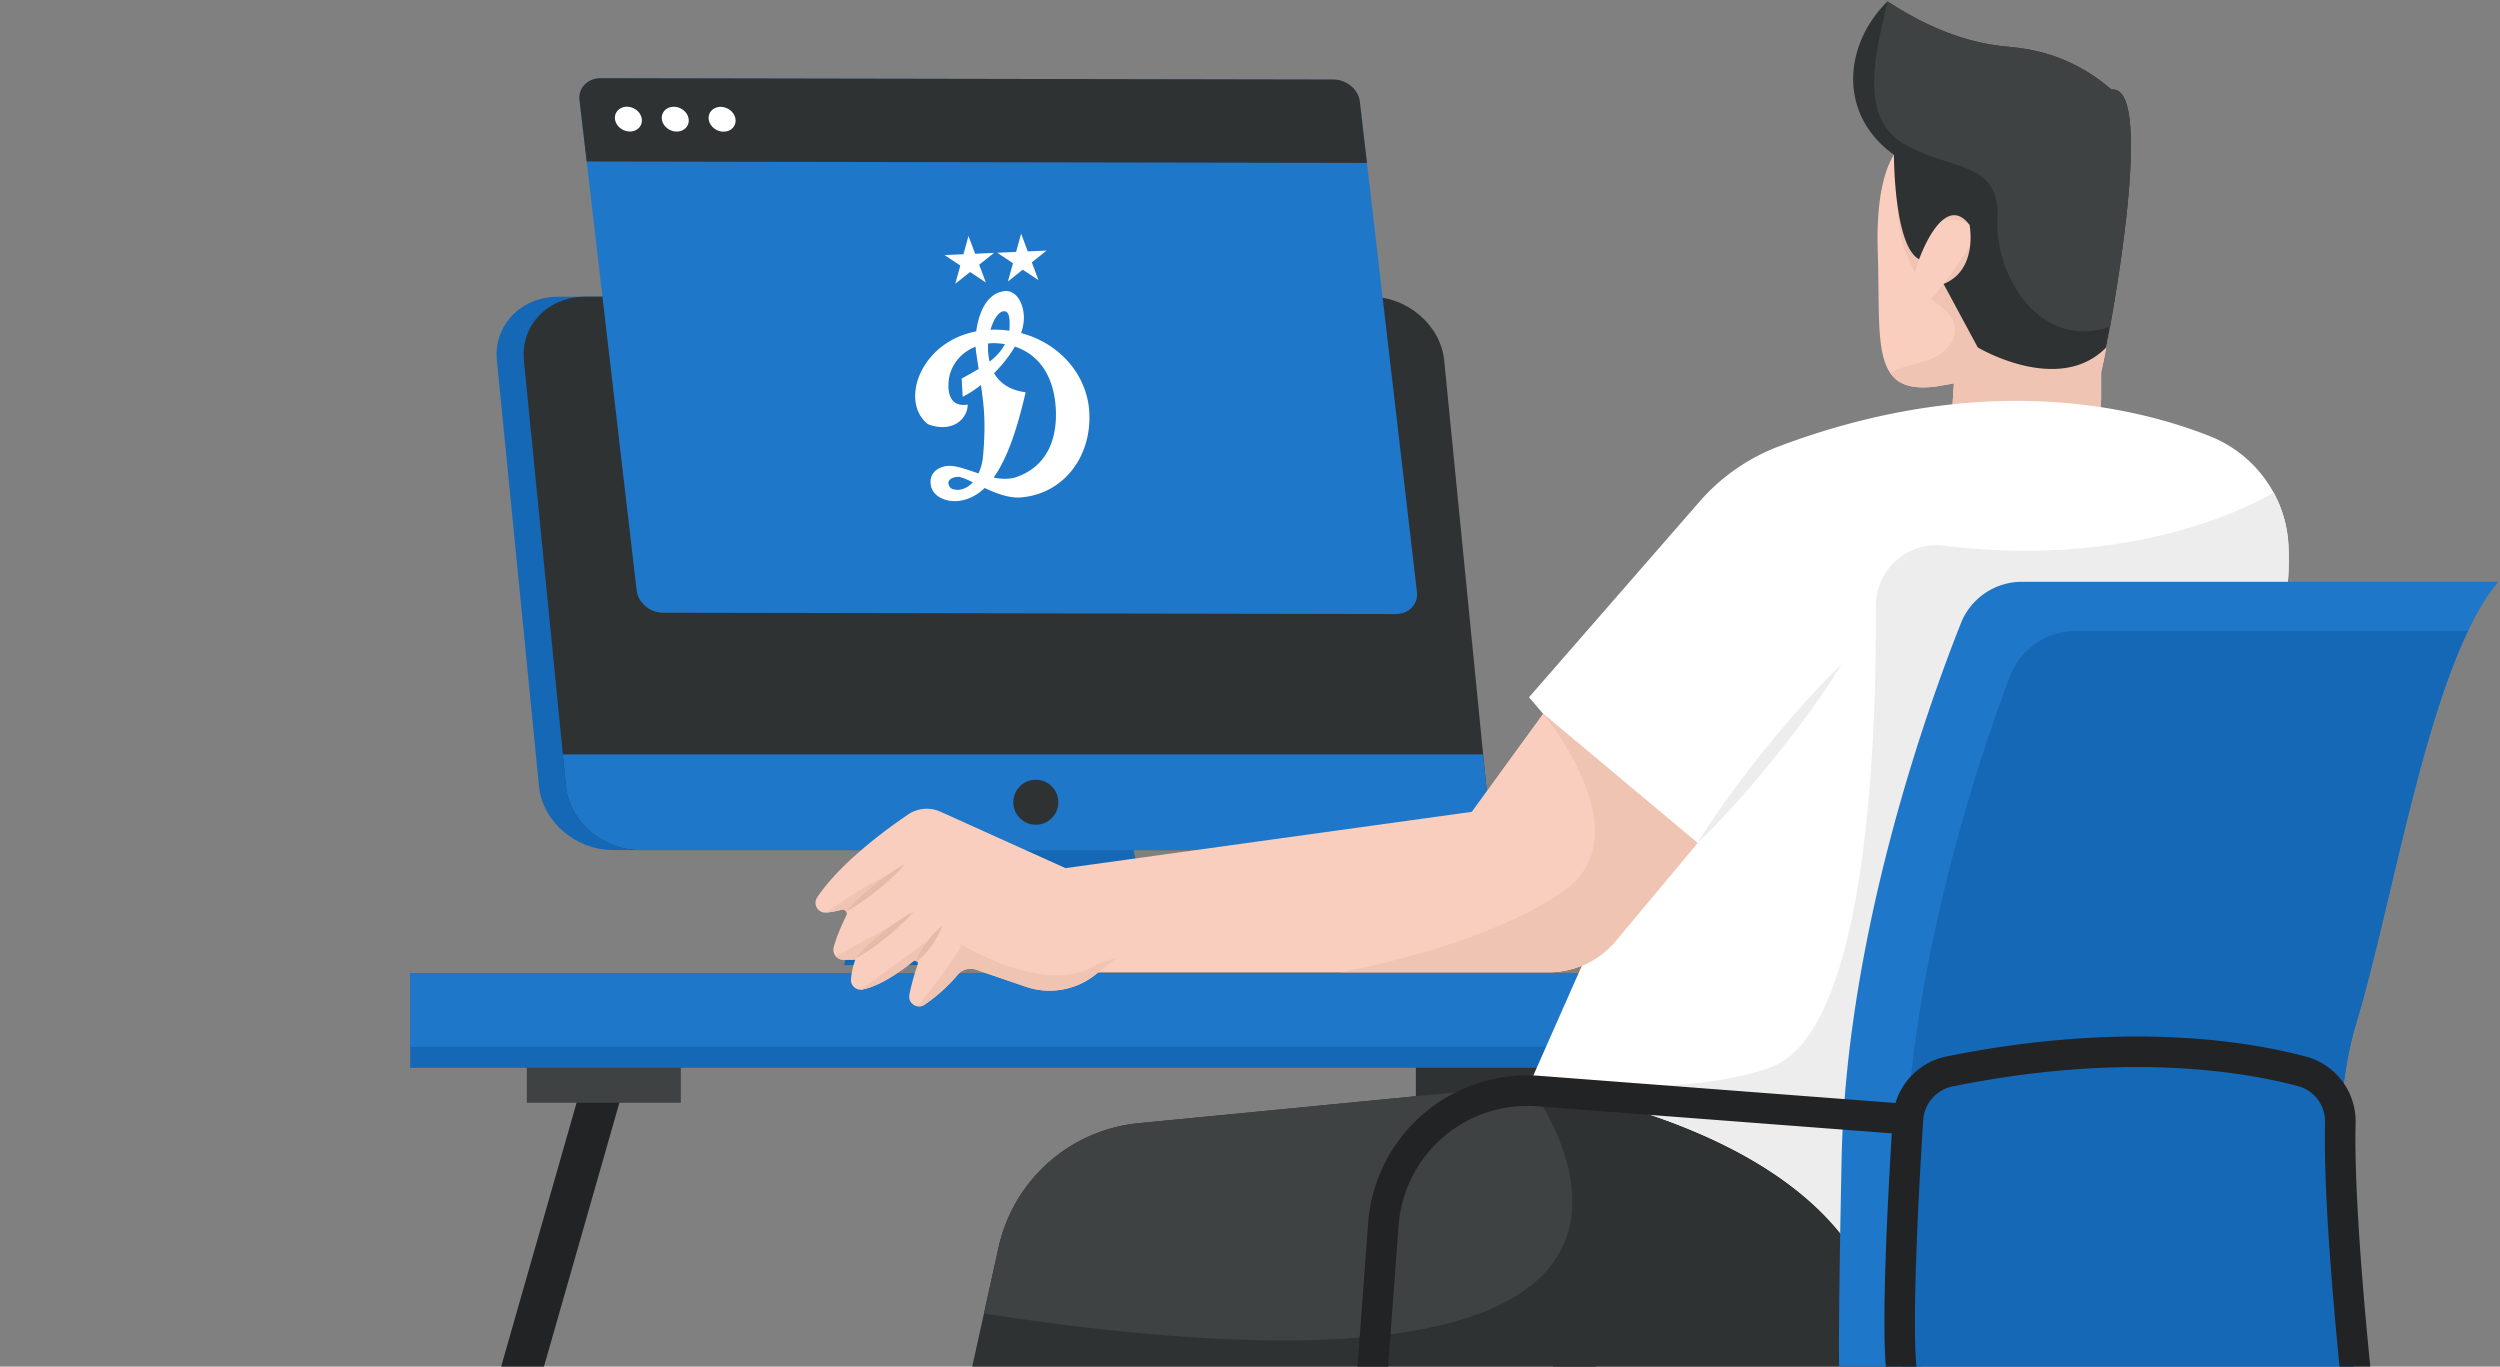
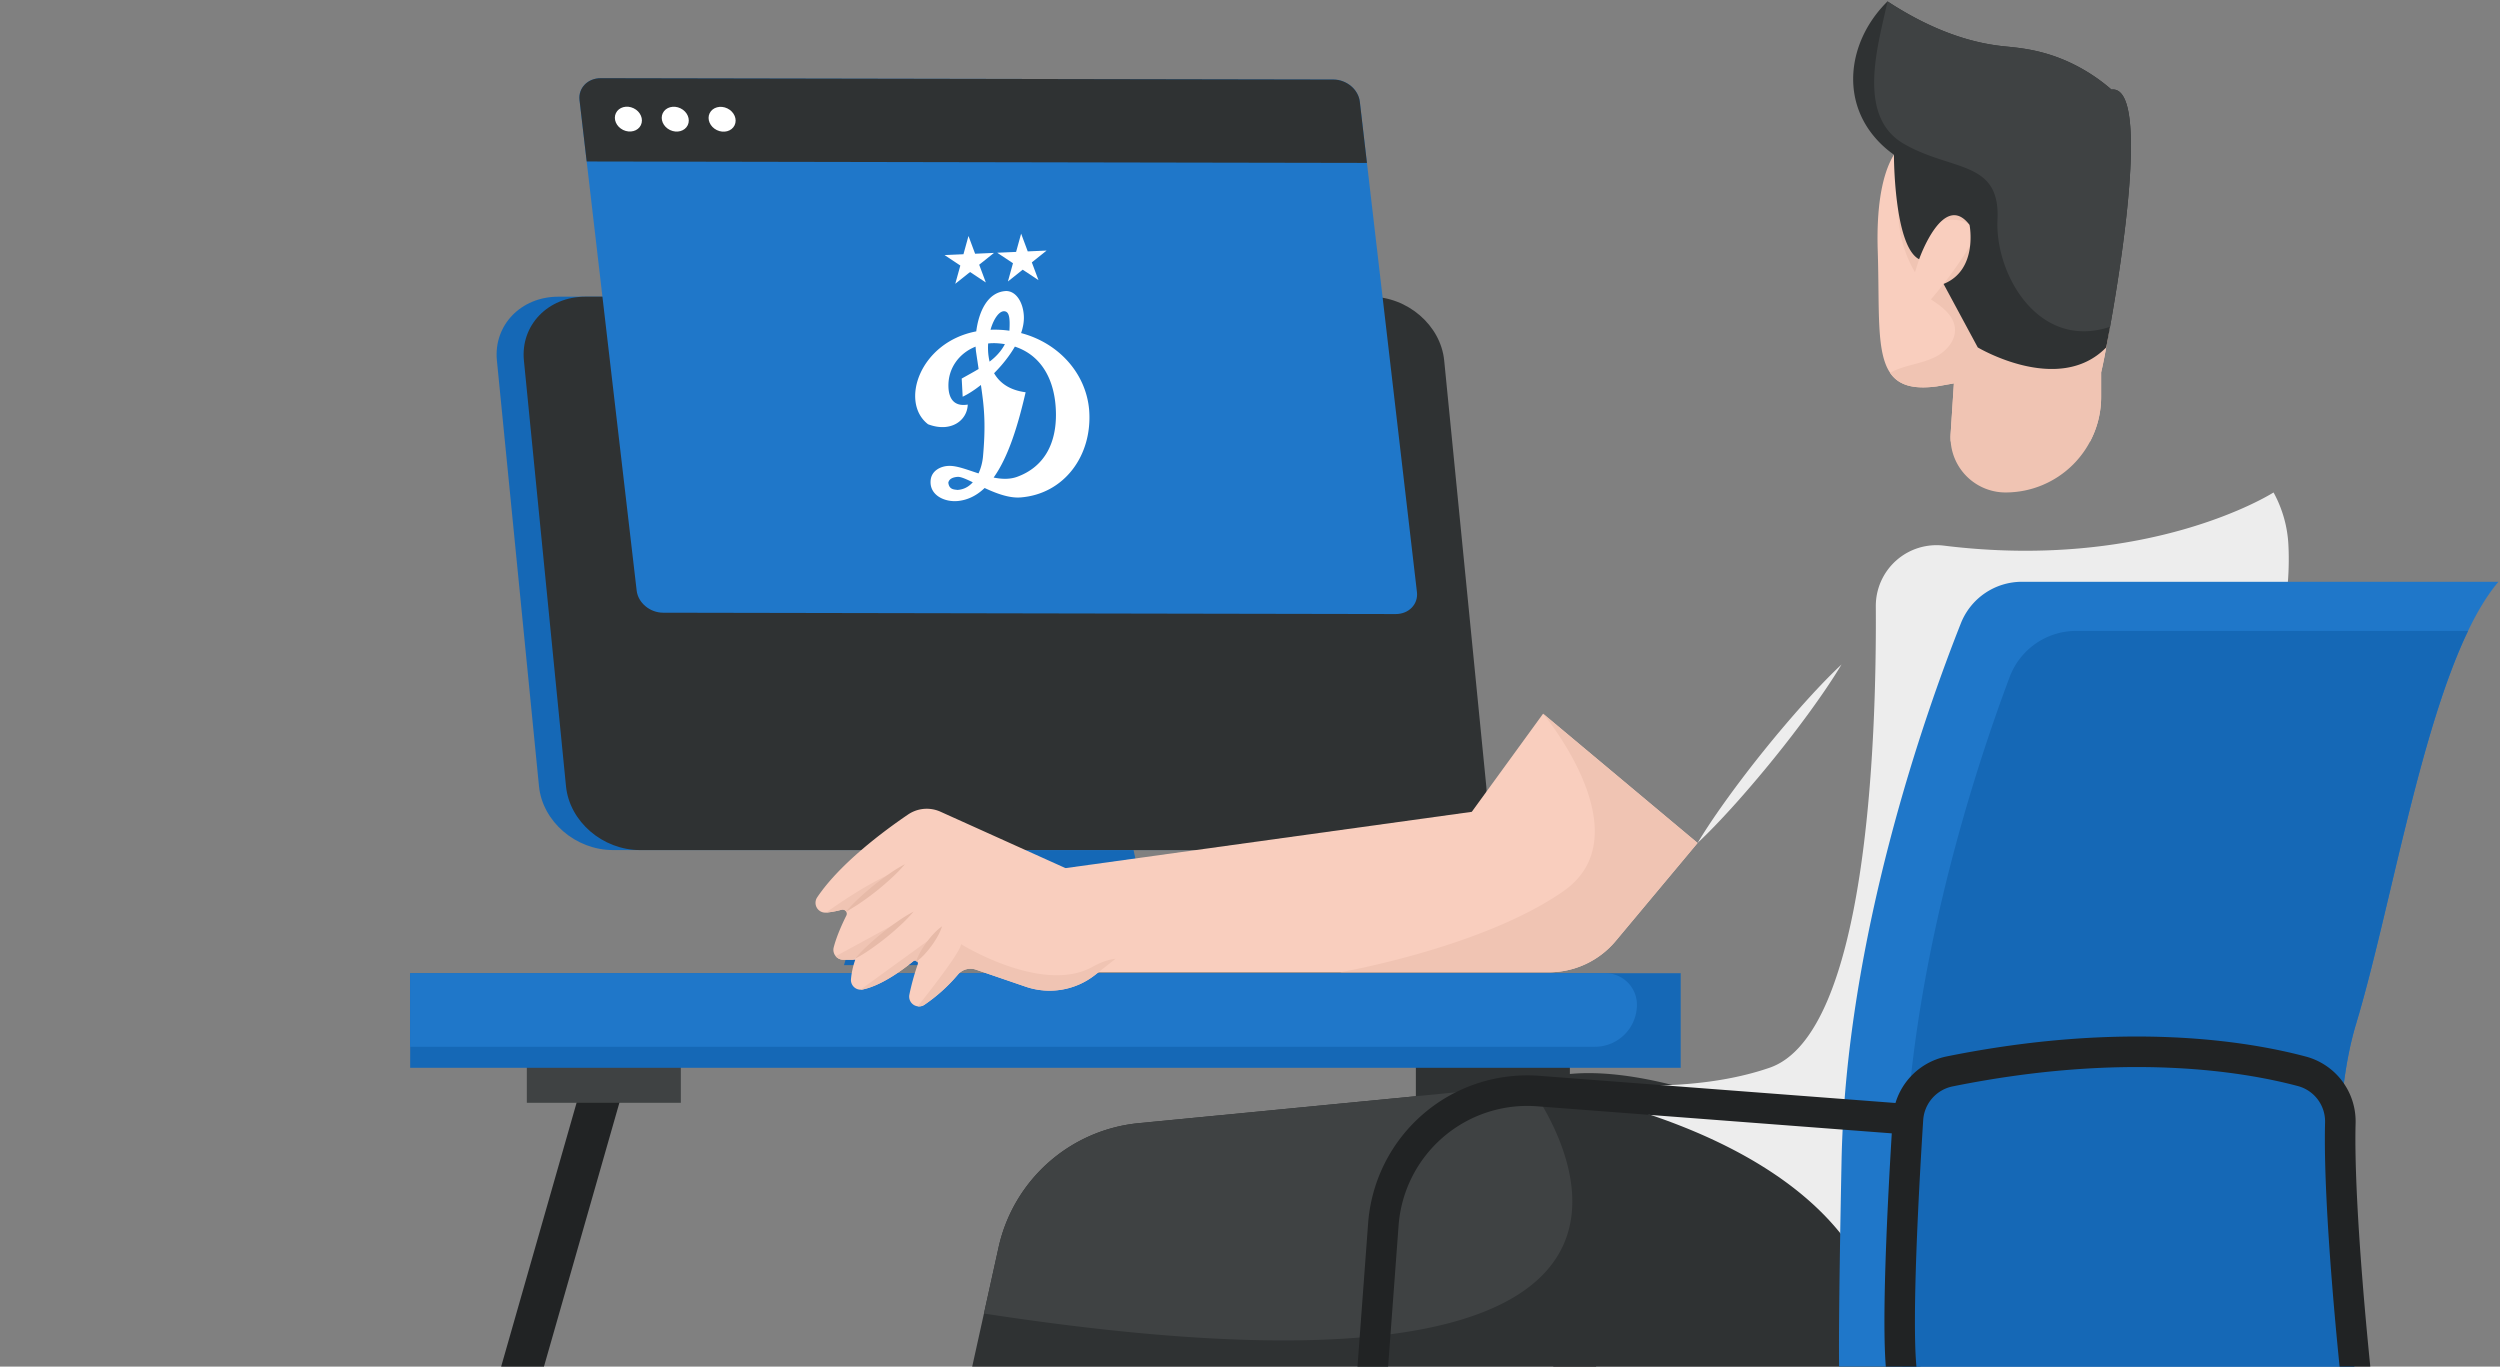
<svg xmlns="http://www.w3.org/2000/svg" width="772" height="422" fill="none">
  <rect width="100%" height="100%" fill="#808080" stroke="none" />
  <g clip-path="url(#a)">
    <path fill="#1568B6" d="m153.444 111.334 12.996 131.45c1.076 10.892 11.315 19.717 22.859 19.717h242.364c11.543 0 20.037-8.825 18.96-19.717l-12.995-131.45c-1.077-10.893-11.316-19.717-22.86-19.717H172.405c-11.544 0-20.038 8.824-18.961 19.717Z" />
    <path fill="#2F3233" d="m161.783 111.334 12.997 131.45c1.076 10.892 11.315 19.717 22.859 19.717h242.364c11.543 0 20.037-8.825 18.96-19.717l-12.996-131.45c-1.077-10.893-11.316-19.717-22.859-19.717H180.744c-11.543 0-20.037 8.824-18.961 19.717Z" />
-     <path fill="#1F77C9" d="m173.809 232.961.971 9.823c1.076 10.893 11.315 19.717 22.859 19.717h242.364c11.543 0 20.037-8.824 18.96-19.717l-.971-9.823H173.809Z" />
    <path fill="#2F3233" d="M319.859 254.681a6.949 6.949 0 0 0 6.947-6.952 6.95 6.95 0 0 0-6.947-6.952 6.95 6.95 0 0 0-6.947 6.952c0 3.84 3.11 6.952 6.947 6.952Z" />
    <path fill="#1568B6" d="m350.045 262.5 7.578 35.533h-97.002l10.61-35.533h78.814Z" />
    <path fill="#1F77C9" d="m419.905 31.372 17.646 151.464c.437 3.749-2.503 6.791-6.57 6.784l-226.223-.417c-4.068-.007-7.716-3.062-8.153-6.811L178.959 30.928c-.437-3.749 2.503-6.79 6.57-6.784l226.223.418c4.07.007 7.718 3.062 8.153 6.81Z" />
    <g fill="#fff" clip-path="url(#b)">
      <path d="m299.068 72.868 2.044 5.482 5.831-.256-4.57 3.65 2.049 5.48-4.866-3.226-4.571 3.64L296.549 82l-4.868-3.235 5.832-.256 1.555-5.64M315.323 72.15l2.043 5.48 5.829-.255-4.565 3.65 2.052 5.48-4.871-3.226-4.566 3.64 1.561-5.639-4.871-3.235 5.833-.256 1.555-5.64" />
      <path fill-rule="evenodd" d="M326.072 127.49c.172 9.255-3.458 16.669-12.053 19.777-2.245.8-4.71.702-7.191.2 4.558-6.353 7.528-16.125 9.885-26.338-5.021-.649-8.038-2.93-9.741-5.882a48.926 48.926 0 0 0 2.292-2.468c1.561-1.822 2.987-3.768 4.125-5.748 8.359 2.75 12.5 10.499 12.683 20.459Zm-20.965-19.457a18.39 18.39 0 0 1 .035-1.967 16.045 16.045 0 0 1 2.914-.057c.776.053 1.53.147 2.258.268-.809 1.539-1.861 2.841-3.079 3.996-.52.49-1.073.955-1.651 1.399a18.551 18.551 0 0 1-.459-3.164 14.85 14.85 0 0 1-.018-.475Zm5.302-11.877c1.216.314 1.537 2.055 1.297 5.968a32.872 32.872 0 0 0-5.835-.296c1.026-3.585 2.883-6.1 4.538-5.672Zm-13.605 54.97c-.382.09-.78.147-1.196.165-.755-.16-2.526.035-2.765-2.257.285-1.254 1.519-1.664 2.849-1.78.956-.077 2.627.671 4.707 1.677-.96 1.066-2.153 1.867-3.595 2.195Zm39.532-24.471c-.961-11.461-9.504-20.767-21.022-23.802.615-1.783.935-3.555.853-5.245-.19-4.049-2.255-7.698-5.459-7.743-5.908.276-8.508 6.71-9.241 12.462-17.499 3.346-23.685 21.923-14.881 28.684 6.98 2.664 12.095-1.106 12.257-6.078-4.275.714-5.828-1.921-5.959-5.378-.229-5.829 3.325-10.51 8.379-12.519.033.626.086 1.204.162 1.723.043.293.091.581.129.873.229 1.504.439 2.933.642 4.311-1.655.995-3.424 1.944-5.221 2.958l.3 5.608c1.724-.823 3.666-2.075 5.637-3.627.131.949.268 1.891.391 2.838.807 5.875.972 11.201.247 19.279-.151 1.646-.599 3.508-1.381 5.193-3.429-1.117-6.628-2.383-9.02-2.324-2.262-.018-5.434 1.224-5.761 4.393-.482 4.661 4.378 6.947 8.659 6.422a13.031 13.031 0 0 0 2.033-.415c2.225-.646 4.201-1.878 5.976-3.571 3.523 1.642 7.556 3.192 11.127 2.907 13.372-1.05 22.21-12.85 21.153-26.949" clip-rule="evenodd" />
    </g>
    <path fill="#2F3233" d="m419.905 31.372 2.206 18.937-240.946-.444-2.206-18.937c-.437-3.749 2.503-6.79 6.57-6.784l226.223.418c4.07.007 7.718 3.062 8.153 6.81Z" />
    <path fill="#fff" d="M197.899 38.643c.895-1.851-.104-4.186-2.231-5.215-2.127-1.03-4.576-.362-5.47 1.49-.895 1.85.104 4.186 2.231 5.215 2.127 1.028 4.576.362 5.47-1.49ZM212.37 38.663c.894-1.852-.105-4.187-2.231-5.216-2.127-1.029-4.576-.362-5.471 1.49-.894 1.851.105 4.186 2.232 5.215 2.126 1.029 4.576.362 5.47-1.49ZM226.839 38.69c.894-1.851-.105-4.186-2.232-5.215-2.126-1.03-4.575-.362-5.47 1.489-.894 1.852.105 4.187 2.231 5.215 2.127 1.03 4.576.362 5.471-1.489Z" />
    <path fill="#3C2E2D" d="m454.885 335.265.424 1.495 1.085 3.783 24.252 84.828h13.219l-24.253-84.828-1.438-5.034-1.068-3.743-12.221 3.499Z" />
    <path fill="#212324" d="m178.046 340.543-24.253 84.828h13.219l24.252-84.828 1.509-5.278-12.22-3.499-2.507 8.777Z" />
    <path fill="#2F3233" d="M437.217 340.543h47.556v-14.061h-47.556v14.061Z" />
    <path fill="#3F4243" d="M162.686 340.543h47.556v-14.061h-47.556v14.061Z" />
    <path fill="#1568B6" d="M126.658 329.73H519v-29.203H126.658v29.203Z" />
    <path fill="#1F77C9" d="M492.507 323.242H126.659v-22.714h369.1a9.721 9.721 0 0 1 6.875 2.85 9.733 9.733 0 0 1 2.848 6.881 13 13 0 0 1-3.8 9.181 12.966 12.966 0 0 1-9.175 3.802Z" />
    <path fill="#F9CEBE" d="M579.848 77.521c.59 18.107-.566 31.215 3.835 37.633 2.523 3.688 6.869 5.173 14.422 4.16l5.257-.928-1.006 15.58c-.053.791-.048 1.585.016 2.375h43.044a29.381 29.381 0 0 0 3.418-13.802v-7.558s28.764-118.56-60.946-70.58c0 0-1.399.724-3.041 3.367-2.508 4.044-5.557 12.546-4.999 29.753Z" />
    <path fill="#F0C4B3" d="M583.684 115.154c2.522 3.688 6.868 5.173 14.421 4.16l5.258-.928-1.006 15.58c-.054.791-.049 1.585.015 2.375a17.016 17.016 0 0 0 5.393 11.193 16.991 16.991 0 0 0 11.559 4.537 29.477 29.477 0 0 0 20.869-8.648 29.534 29.534 0 0 0 8.641-20.884v-7.558s28.764-118.56-60.946-70.58c0 0-1.399.724-3.041 3.367a6.382 6.382 0 0 1 2.404 4.02c.417 2.406-.212 4.851-.605 7.267a37.819 37.819 0 0 0 4.7 25.025c1.155-3.65 2.311-7.301 3.466-10.956.44-1.392.927-2.855 2.027-3.822 1.305-1.15 3.176-1.337 4.905-1.4 1.996-.07 4.055-.04 5.807 1.03.54.328 1.006.764 1.368 1.282 1.477 2.132.369 4.177-.731 5.954a132.229 132.229 0 0 1-11.922 16.296c3.356 2.17 7.049 4.886 7.411 8.863.338 3.767-2.601 7.133-5.958 8.848-3.364 1.722-7.182 2.272-10.749 3.5a16.44 16.44 0 0 0-3.286 1.479Z" />
    <path fill="#2F3233" d="M651.58 100.923c-.711 3.964-1.184 6.36-1.184 6.36-14.647 14.975-39.663 0-39.663 0l-10.559-19.6c10.785-4.344 8.023-18.236 8.023-18.236-8.108-10.669-15.572 10.605-15.572 10.605-7.811-4.038-7.779-32.276-7.779-32.276-2.692-1.9-8.672-6.708-11.308-15.015-3.456-10.893.241-23.37 9.33-32.331 14.938 9.778 26.927 12.857 35.312 13.798 4.181.467 11.017.803 19.38 4.352a54.819 54.819 0 0 1 14.453 9.074c11.97-1.412 3 54.148-.433 73.269Z" />
    <path fill="#3F4243" d="M651.58 100.922c-22.099 7.34-35.575-16.248-34.756-33.11.899-18.448-14.12-14.825-28.934-23.409-14.814-8.584-7.855-30.74-5.022-43.973 14.937 9.778 26.927 12.857 35.311 13.798 4.182.467 11.017.803 19.38 4.352a54.805 54.805 0 0 1 14.453 9.074c11.97-1.413 3 54.148-.432 73.268Z" />
    <path fill="#2F3233" d="M299.473 425.366H587.48c62.094-33.897-52.222-98.701-102.708-93.715-4.865.472-9.14 1.597-12.606 3.468l-3.992.386-12.864 1.25-18.093 1.762-85.586 8.313a49.174 49.174 0 0 0-27.868 12.151 49.237 49.237 0 0 0-15.411 26.22l-4.513 20.417-4.366 19.748Z" />
-     <path fill="#fff" d="m473.361 332.42-1.195 2.706s81.852 10.617 104.579 59.158c0 0 134.538-138.402 129.91-226.125a37.591 37.591 0 0 0-4.583-16.083 38.713 38.713 0 0 0-19.812-17.444c-24.286-9.558-70.915-19.978-132.635 3.088a61.355 61.355 0 0 0-24.776 17.146l-52.683 60.442 34.862 40.951-33.667 76.161Z" />
    <path fill="#EDEDED" d="M472.166 335.12s81.852 10.618 104.579 59.158c0 0 134.538-138.402 129.91-226.125a37.595 37.595 0 0 0-4.583-16.083c-.75.482-38.545 24.231-101.709 16.433a18.735 18.735 0 0 0-14.786 4.559 18.772 18.772 0 0 0-6.327 14.129c.265 42.679-2.813 132.205-32.817 142.534-23.287 8.014-52.766 5.843-73.072 2.69l-1.195 2.705Z" />
    <path fill="#F9CEBE" d="M323.129 268.892v31.349h155.136a26.925 26.925 0 0 0 20.669-9.674l25.274-30.255-47.704-39.921-22.021 30.301-131.354 18.2Z" />
    <path fill="#EDEDED" d="M524.207 260.317c3.071-5.106 6.448-9.965 9.917-14.75a356.77 356.77 0 0 1 10.784-14.048 365.743 365.743 0 0 1 11.441-13.517c3.939-4.404 7.975-8.732 12.317-12.811-3.067 5.109-6.442 9.969-9.913 14.753a350.804 350.804 0 0 1-10.79 14.044 374.377 374.377 0 0 1-11.447 13.515c-3.938 4.402-7.971 8.731-12.309 12.814Z" />
    <path fill="#F0C4B3" d="M413.812 300.241h64.452a26.925 26.925 0 0 0 20.669-9.674l25.274-30.255-47.704-39.921s31.278 37.38 6.271 54.816c-25.006 17.444-68.962 25.034-68.962 25.034Z" />
    <path fill="#F9CEBE" d="m344.802 295.823-.295.231-6.348 5.002a22.727 22.727 0 0 1-21.399 3.643l-15.427-5.283a5.054 5.054 0 0 0-2.739-.151 5.16 5.16 0 0 0-2.827 1.722 51.385 51.385 0 0 1-10.257 9.252 3.035 3.035 0 0 1-3.372.06 3.038 3.038 0 0 1-1.14-1.344 3.045 3.045 0 0 1-.199-1.753 74.655 74.655 0 0 1 2.596-9.414.829.829 0 0 0-.156-.839.87.87 0 0 0-.927-.283.858.858 0 0 0-.299.164c-7.512 6.085-12.66 8.1-15.625 8.72-.224.047-.453.07-.682.069a2.998 2.998 0 0 1-2.748-1.958 3.02 3.02 0 0 1-.186-1.172 23.739 23.739 0 0 1 1.339-6.128h-3.727a2.984 2.984 0 0 1-2.308-1.077 3.053 3.053 0 0 1-.625-2.748c.894-3.455 2.645-7.298 3.897-9.812a1.263 1.263 0 0 0-.565-1.701 1.282 1.282 0 0 0-.93-.09 26.798 26.798 0 0 1-4.766.883 3.025 3.025 0 0 1-2.841-1.488 3.033 3.033 0 0 1 .089-3.207c7.012-10.472 20.76-20.632 28.085-25.608a10.458 10.458 0 0 1 2.483-1.232 10.318 10.318 0 0 1 7.519.376l43.929 19.818 10.451 25.348Z" />
    <path fill="#F0C4B3" d="M259.85 280.934a26.886 26.886 0 0 1-4.766.882s12.222-8.976 21.33-12.519l-15.012 12.425a1.28 1.28 0 0 0-1.552-.788ZM279.455 283.637l-15.988 12.725h-3.083a2.984 2.984 0 0 1-2.308-1.076l21.379-11.649ZM288.895 288.797l-5.655 8.156a.864.864 0 0 0-.588-.319.867.867 0 0 0-.638.2c-7.512 6.084-12.66 8.1-15.625 8.72-.224.047-.453.07-.682.069l23.188-16.826ZM344.507 296.053l-6.349 5.001a22.723 22.723 0 0 1-21.399 3.643l-15.426-5.283a5.067 5.067 0 0 0-2.74-.15 5.168 5.168 0 0 0-2.827 1.721 51.358 51.358 0 0 1-10.257 9.252 2.994 2.994 0 0 1-2.114.52c5.028-6.323 13.116-16.808 13.391-19.198 0 0 25.133 15.636 40.614 6.985 2.666-1.491 5.024-2.253 7.107-2.491Z" />
    <path fill="#E7BAA8" d="M261.277 281.48a46.338 46.338 0 0 1 4.088-4.226 83.6 83.6 0 0 1 4.414-3.819 80.7 80.7 0 0 1 4.674-3.497 45.822 45.822 0 0 1 5.005-3.086 45.957 45.957 0 0 1-4.086 4.229 81.16 81.16 0 0 1-4.416 3.818 85.727 85.727 0 0 1-4.677 3.495 46.409 46.409 0 0 1-5.002 3.086ZM263.959 296.115a46.501 46.501 0 0 1 4.088-4.229 83.181 83.181 0 0 1 4.414-3.818 80.336 80.336 0 0 1 4.673-3.497 45.903 45.903 0 0 1 5.006-3.087 45.961 45.961 0 0 1-4.086 4.229 81.178 81.178 0 0 1-4.416 3.819 86.116 86.116 0 0 1-4.677 3.495 46.365 46.365 0 0 1-5.002 3.088ZM282.809 297.095a17.333 17.333 0 0 1 1.436-3.2 28.774 28.774 0 0 1 1.863-2.885 28.284 28.284 0 0 1 2.189-2.647 17.215 17.215 0 0 1 2.622-2.328 17.151 17.151 0 0 1-1.433 3.203 28.476 28.476 0 0 1-1.865 2.883 28.862 28.862 0 0 1-2.191 2.645 17.42 17.42 0 0 1-2.621 2.329Z" />
    <path fill="#3F4243" d="M303.844 405.62c1.729.267 3.497.527 5.281.794 245.679 36.398 163.042-71.293 163.042-71.293l-3.992.385-12.863 1.251-18.094 1.761-85.585 8.313a49.175 49.175 0 0 0-27.868 12.151 49.235 49.235 0 0 0-15.412 26.221l-4.509 20.417Z" />
    <path fill="#1F77C9" d="M568.667 425.372H727.56s-12.127-69.012 0-109.201c10.192-33.794 19.317-89.563 34.571-121.344 2.892-6.024 6.004-11.184 9.384-15.171H624.37a20.25 20.25 0 0 0-11.386 3.498 20.275 20.275 0 0 0-7.456 9.295c-11.037 27.846-35.495 97.018-36.861 166.191-1.769 89.484 0 66.732 0 66.732Z" />
    <path fill="#1568B6" d="M587.481 425.373H727.56s-12.127-69.013 0-109.201c10.193-33.794 19.317-89.563 34.571-121.344H641.129a21.917 21.917 0 0 0-12.483 3.895 21.947 21.947 0 0 0-8.05 10.311c-10.322 27.447-31.292 90.644-32.492 153.837-.788 41.134-.804 57.004-.623 62.502Z" />
    <path fill="#212324" d="M582.835 426.184c-2.215-12.717.073-56.12 1.636-80.859a20.835 20.835 0 0 1 5.069-12.356 20.81 20.81 0 0 1 11.528-6.732c54.839-11.089 93.053-4.747 110.949.02a20.702 20.702 0 0 1 11.29 7.638 20.727 20.727 0 0 1 4.101 13.007c-.677 26.468 4.784 77.452 4.839 77.964l-9.376 1.013c-.228-2.115-5.584-52.12-4.89-79.219a11.314 11.314 0 0 0-8.39-11.283c-17.102-4.557-53.698-10.598-106.655.111a11.37 11.37 0 0 0-9.054 10.432c-2.613 41.389-3.253 70.053-1.756 78.641l-9.291 1.623Z" />
    <path fill="#212324" d="m428.371 425.725-9.404-.698 3.51-47.283a49.346 49.346 0 0 1 17.016-33.745 49.266 49.266 0 0 1 35.888-11.786l114.154 8.71-.717 9.41-114.154-8.709a39.829 39.829 0 0 0-29.02 9.53 39.895 39.895 0 0 0-13.76 27.287l-3.513 47.284Z" />
  </g>
  <defs>
    <clipPath id="a">
      <path fill="#fff" d="M0 0h772v422H0z" />
    </clipPath>
    <clipPath id="b">
      <path fill="#fff" d="m279.613 73.688 55.029-2.418 3.836 87.462-55.029 2.417z" />
    </clipPath>
  </defs>
</svg>